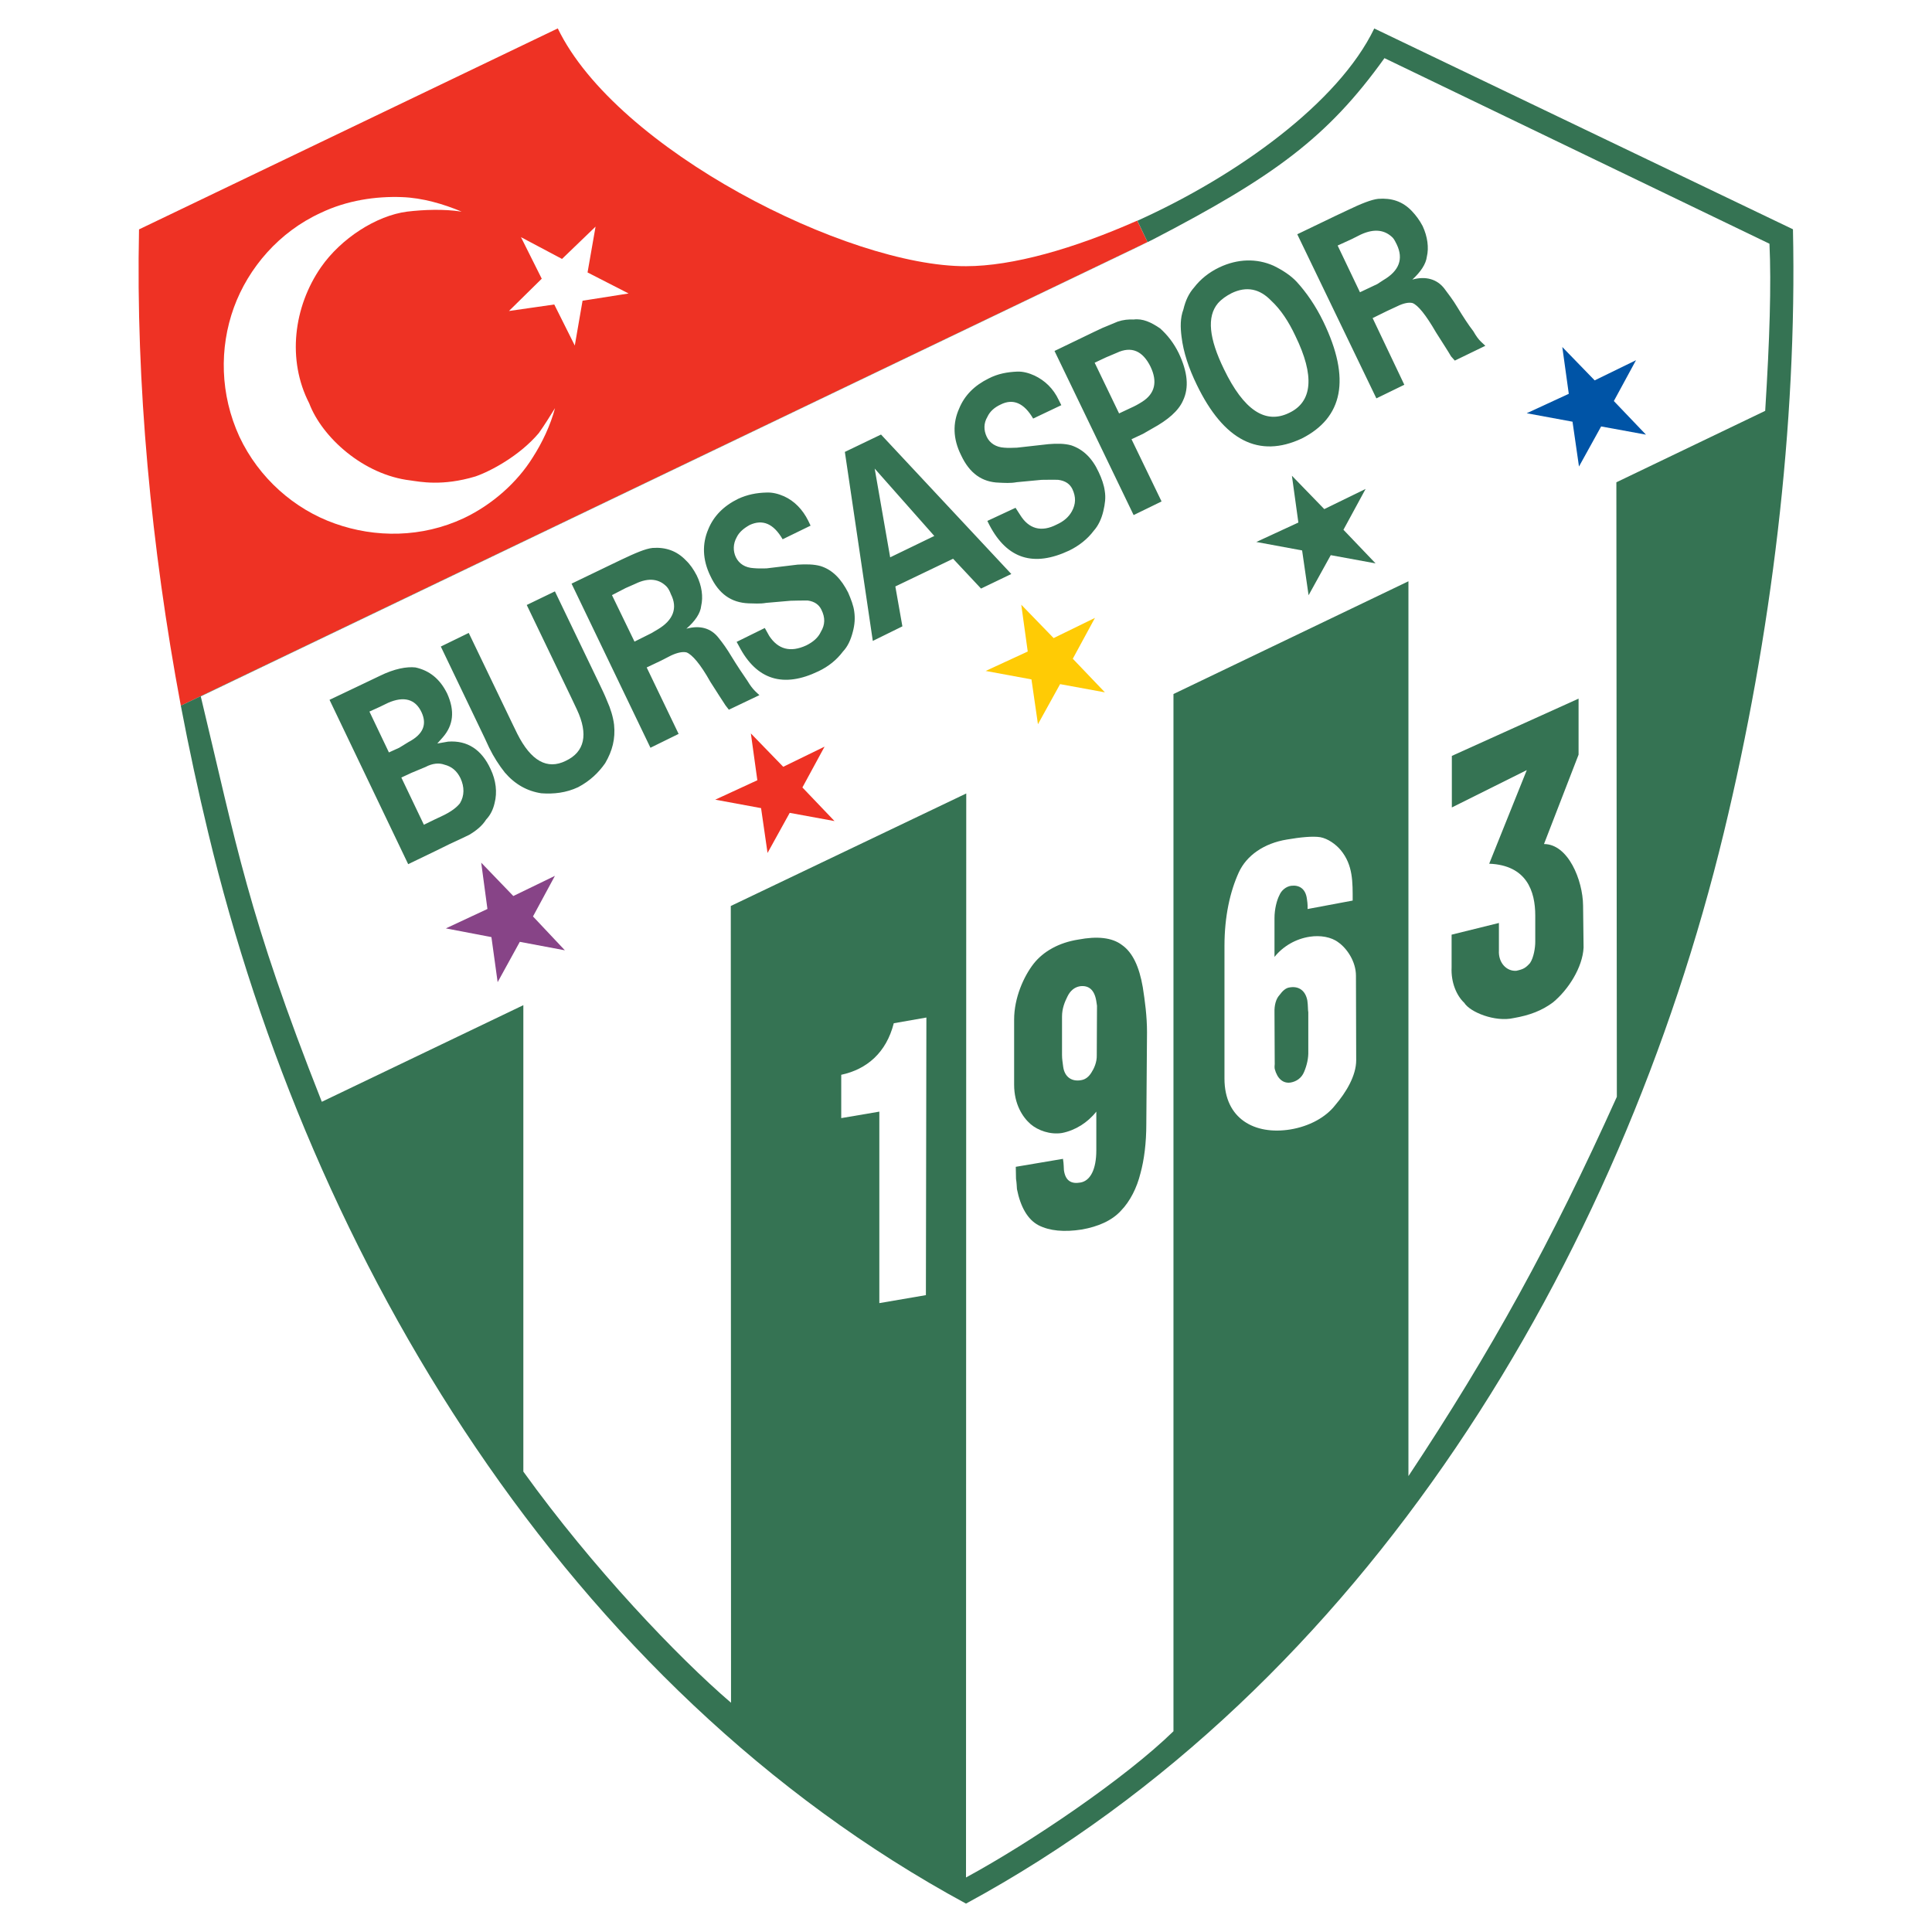
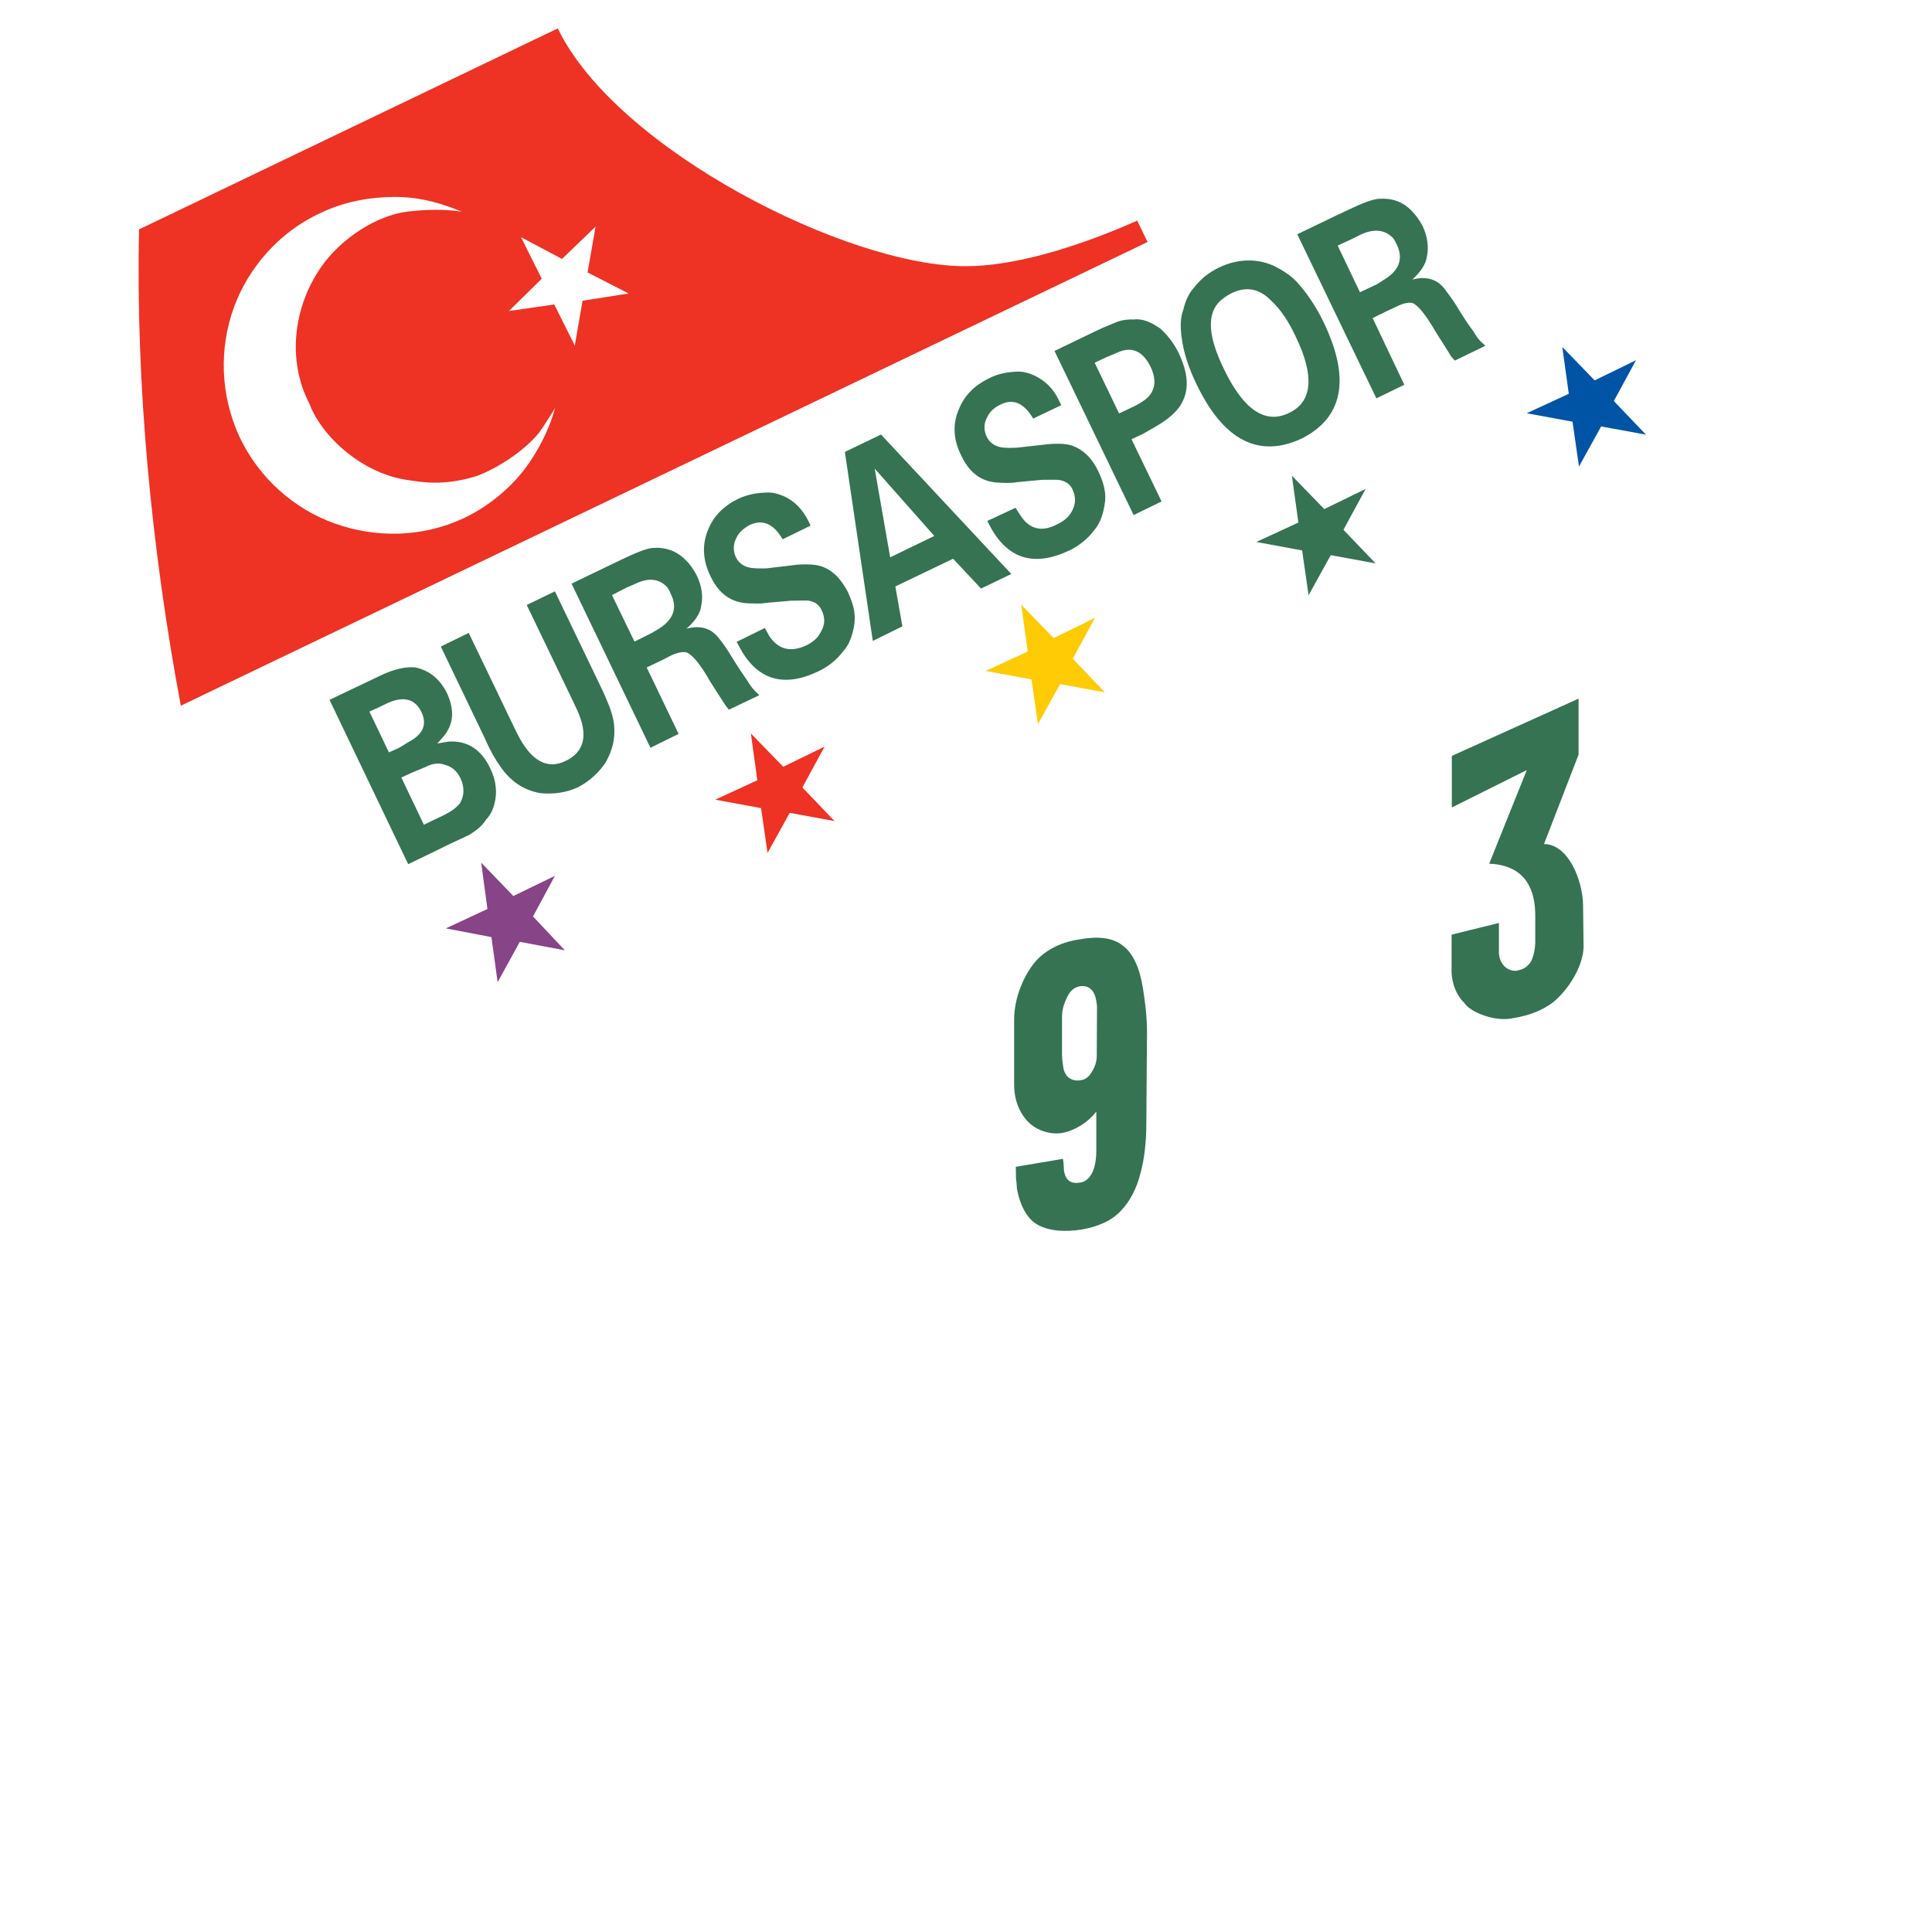
<svg xmlns="http://www.w3.org/2000/svg" version="1.0" id="Layer_1" x="0px" y="0px" width="192.756px" height="192.756px" viewBox="0 0 192.756 192.756" enable-background="new 0 0 192.756 192.756" xml:space="preserve">
  <g>
    <polygon fill-rule="evenodd" clip-rule="evenodd" fill="#FFFFFF" points="0,0 192.756,0 192.756,192.756 0,192.756 0,0  " />
    <path fill-rule="evenodd" clip-rule="evenodd" fill="#EE3224" d="M18.041,70.41l96.454-46.256l-1.034-2.141   c-6.318,2.797-12.437,4.545-17.082,4.545c-11.812,0.05-34.911-11.662-40.729-23.724L13.87,22.887   C13.545,38.245,15.069,54.552,18.041,70.41L18.041,70.41z" />
-     <path fill-rule="evenodd" clip-rule="evenodd" fill="#357353" d="M114.494,24.154l-96.453,46.25   c0.805,4.238,1.752,8.62,2.724,12.646c10.253,42.791,35.758,85.275,75.613,106.873c39.855-21.598,65.265-64.082,75.614-106.873   c4.736-19.584,7.318-40.613,6.892-60.174L137.11,2.841c-3.552,7.389-13.641,14.682-23.634,19.182L114.494,24.154L114.494,24.154z" />
-     <path fill-rule="evenodd" clip-rule="evenodd" fill="#FFFFFF" d="M20.031,69.479c3.576,14.872,4.689,21.763,12.077,40.446   l20.106-9.639v46.535c6.915,9.613,15.416,18.518,20.721,23.064L72.911,90.39l23.492-11.225l-0.024,108.151   c6.465-3.506,15.89-9.898,20.698-14.588V69.243l23.443-11.249v89.277c8.242-12.432,14.233-23.279,20.793-37.842l-0.048-61.311   l14.849-7.128c0.449-7.176,0.615-12.551,0.426-16.672L138.128,5.801c-5.683,7.933-11.063,11.837-23.094,18.089l-1.566,0.767   L20.031,69.479L20.031,69.479z" />
+     <path fill-rule="evenodd" clip-rule="evenodd" fill="#FFFFFF" d="M20.031,69.479c3.576,14.872,4.689,21.763,12.077,40.446   l20.106-9.639v46.535c6.915,9.613,15.416,18.518,20.721,23.064l23.492-11.225l-0.024,108.151   c6.465-3.506,15.89-9.898,20.698-14.588V69.243l23.443-11.249v89.277c8.242-12.432,14.233-23.279,20.793-37.842l-0.048-61.311   l14.849-7.128c0.449-7.176,0.615-12.551,0.426-16.672L138.128,5.801c-5.683,7.933-11.063,11.837-23.094,18.089l-1.566,0.767   L20.031,69.479L20.031,69.479z" />
    <path fill-rule="evenodd" clip-rule="evenodd" fill="#357353" d="M32.876,69.823l2.952-1.405l2.061-0.984   c1.476-0.727,2.694-0.938,3.561-0.844c1.382,0.305,2.436,1.125,3.162,2.601c0.796,1.756,0.609,3.162-0.421,4.357l-0.562,0.632   l1.078-0.188c1.921-0.141,3.35,0.796,4.24,2.74c0.539,1.125,0.679,2.319,0.398,3.396c-0.14,0.609-0.398,1.171-0.843,1.64   c-0.398,0.633-0.984,1.101-1.686,1.522c-0.352,0.164-1.007,0.492-2.038,0.96l-1.429,0.703l-2.624,1.265L32.876,69.823   L32.876,69.823z M42.292,82.285l1.007-0.492l0.796-0.375c0.96-0.445,1.522-0.914,1.803-1.289c0.445-0.749,0.445-1.616,0.047-2.482   c-0.352-0.727-0.867-1.172-1.617-1.359c-0.515-0.188-1.171-0.141-1.874,0.234l-1.405,0.585l-1.007,0.469L42.292,82.285   L42.292,82.285z M38.802,75.07l1.031-0.469l0.914-0.562c1.476-0.773,1.874-1.757,1.312-2.975c-0.609-1.312-1.756-1.64-3.35-0.937   l-0.82,0.398l-1.031,0.468L38.802,75.07L38.802,75.07z M46.766,63.147l4.404,9.159l0.445,0.913   c1.358,2.694,2.975,3.607,4.825,2.694c1.897-0.89,2.272-2.647,1.125-5.107l-0.609-1.288l-4.403-9.159l2.811-1.358l4.404,9.159   c0.304,0.632,0.585,1.218,0.796,1.756c0.352,0.773,0.609,1.617,0.703,2.39c0.141,1.405-0.164,2.6-0.89,3.841   c-0.656,0.937-1.499,1.757-2.693,2.39c-1.195,0.562-2.437,0.702-3.678,0.609c-1.406-0.211-2.624-0.891-3.631-2.062   c-0.562-0.703-1.124-1.569-1.569-2.483l-0.445-0.96l-4.38-9.135L46.766,63.147L46.766,63.147z M60.821,56.401l1.171-0.562   c1.382-0.656,2.413-1.101,3.115-1.171c1.289-0.093,2.413,0.281,3.327,1.242c0.421,0.398,0.773,0.914,1.077,1.5   c0.516,1.054,0.656,2.131,0.445,3.045c-0.07,0.726-0.609,1.522-1.476,2.272c1.382-0.375,2.483-0.047,3.232,0.937   c0.398,0.492,0.82,1.078,1.265,1.827c0.586,0.96,1.125,1.757,1.593,2.436c0.281,0.468,0.516,0.773,0.773,1.031l0.421,0.398   l-3.045,1.452l-0.328-0.421c-0.305-0.469-0.843-1.288-1.523-2.366c-1.007-1.803-1.827-2.717-2.366-2.928   c-0.351-0.094-0.89,0-1.545,0.305l-1.008,0.516l-1.429,0.679l3.186,6.629l-2.811,1.382l-7.871-16.373L60.821,56.401L60.821,56.401z    M63.304,64.014l1.686-0.843l0.633-0.375c1.546-0.914,2.014-2.131,1.312-3.513c-0.094-0.258-0.234-0.539-0.398-0.727   c-0.726-0.773-1.78-0.984-3.162-0.305l-0.96,0.422l-1.359,0.703L63.304,64.014L63.304,64.014z M76.304,62.655l0.445,0.796   c0.867,1.312,2.085,1.687,3.701,0.937c0.656-0.328,1.171-0.75,1.452-1.359c0.422-0.702,0.445-1.405,0.047-2.202   c-0.234-0.492-0.679-0.82-1.358-0.913c-0.539,0-1.125,0-1.709,0.023l-2.437,0.211c-0.656,0.117-1.241,0.047-1.757,0.047   c-1.733-0.07-2.975-0.937-3.818-2.74c-0.796-1.64-0.819-3.209-0.21-4.638c0.539-1.335,1.546-2.342,2.975-3.045   c0.913-0.422,1.827-0.609,2.857-0.632c0.562-0.024,1.148,0.117,1.733,0.375c1.031,0.469,1.851,1.312,2.412,2.436l0.235,0.492   l-2.788,1.359c-0.914-1.57-1.991-2.014-3.279-1.429c-0.585,0.328-1.054,0.703-1.312,1.242c-0.352,0.632-0.375,1.359-0.07,1.991   c0.328,0.656,0.937,1.03,1.756,1.077c0.468,0.047,0.914,0.024,1.289,0.024l3.115-0.375c0.843-0.046,1.593-0.046,2.272,0.141   c1.218,0.375,2.084,1.312,2.764,2.647c0.281,0.656,0.539,1.312,0.609,1.897c0.094,0.655,0.047,1.312-0.141,2.014   c-0.21,0.82-0.515,1.476-0.983,1.968c-0.633,0.844-1.452,1.499-2.436,1.968c-3.49,1.687-6.184,0.89-7.941-2.506l-0.234-0.421   L76.304,62.655L76.304,62.655z M84.292,45.087l3.607-1.733l13,13.914l-3.021,1.453l-2.787-2.975l-5.762,2.764l0.703,3.982   l-2.952,1.453L84.292,45.087L84.292,45.087z M88.812,55.605l4.404-2.132l-5.949-6.723L88.812,55.605L88.812,55.605z M101.32,50.663   l0.469,0.726c0.843,1.358,2.084,1.756,3.653,0.937c0.68-0.305,1.194-0.75,1.499-1.312c0.398-0.727,0.422-1.429,0.047-2.226   c-0.257-0.515-0.702-0.82-1.405-0.914c-0.515-0.023-1.101,0-1.663,0l-2.482,0.234c-0.609,0.117-1.242,0.07-1.757,0.047   c-1.71-0.047-2.951-0.937-3.794-2.741c-0.82-1.64-0.843-3.209-0.188-4.661c0.539-1.312,1.522-2.296,2.951-2.999   c0.914-0.468,1.827-0.633,2.835-0.679c0.585-0.023,1.171,0.141,1.733,0.398c1.03,0.492,1.874,1.289,2.412,2.436l0.258,0.516   l-2.811,1.335c-0.914-1.569-2.015-2.015-3.232-1.405c-0.609,0.281-1.078,0.679-1.336,1.242c-0.374,0.632-0.374,1.312-0.069,1.967   c0.304,0.656,0.937,1.054,1.756,1.101c0.469,0.047,0.891,0,1.266,0l3.139-0.352c0.843-0.07,1.593-0.07,2.272,0.117   c1.194,0.398,2.107,1.288,2.74,2.67c0.305,0.632,0.538,1.312,0.608,1.874c0.117,0.679,0.023,1.312-0.14,2.015   c-0.188,0.797-0.516,1.476-0.961,1.968c-0.609,0.82-1.476,1.499-2.437,1.968c-3.536,1.663-6.184,0.867-7.964-2.53l-0.211-0.422   L101.32,50.663L101.32,50.663z M105.209,35.016l3.935-1.898l0.844-0.398c0.538-0.234,1.054-0.421,1.522-0.632   c0.562-0.188,1.077-0.234,1.593-0.211c0.913-0.117,1.757,0.281,2.646,0.89c0.727,0.656,1.358,1.452,1.851,2.459   c0.89,1.874,1.054,3.443,0.422,4.755c-0.445,1.007-1.499,1.921-3.045,2.764l-0.938,0.539l-1.147,0.539l2.998,6.207l-2.787,1.359   L105.209,35.016L105.209,35.016z M109.214,36.187l2.437,5.06l1.147-0.539c0.422-0.188,0.772-0.375,1.171-0.632   c1.242-0.797,1.546-1.968,0.82-3.491c-0.773-1.569-1.897-2.084-3.373-1.382l-1.055,0.445L109.214,36.187L109.214,36.187z    M119.403,38.388c-0.797-1.64-1.335-3.232-1.522-4.802c-0.117-0.913-0.141-1.851,0.188-2.717c0.211-0.89,0.538-1.592,1.077-2.202   c0.633-0.82,1.476-1.499,2.507-1.991c1.826-0.866,3.724-0.914,5.41-0.164c0.867,0.422,1.71,0.96,2.319,1.616   c0.96,1.055,1.874,2.366,2.646,3.959c2.765,5.715,1.968,9.581-2.154,11.665C125.61,45.744,122.097,43.963,119.403,38.388   L119.403,38.388z M122.12,36.842c1.968,4.076,4.123,5.505,6.488,4.357c2.343-1.101,2.577-3.701,0.633-7.683   c-0.679-1.452-1.476-2.647-2.412-3.514c-1.148-1.194-2.46-1.475-3.959-0.75c-0.539,0.281-0.984,0.586-1.358,1.007   C120.387,31.595,120.621,33.774,122.12,36.842L122.12,36.842z M133.224,21.546l1.194-0.562c1.358-0.656,2.413-1.077,3.092-1.147   c1.312-0.094,2.413,0.234,3.35,1.218c0.398,0.421,0.773,0.914,1.078,1.5c0.491,1.054,0.632,2.155,0.421,3.045   c-0.094,0.75-0.609,1.522-1.452,2.295c1.335-0.375,2.483-0.047,3.209,0.914c0.398,0.539,0.844,1.101,1.289,1.85   c0.585,0.961,1.101,1.757,1.592,2.39c0.281,0.492,0.539,0.843,0.773,1.054l0.422,0.398l-3.045,1.476l-0.375-0.422   c-0.281-0.492-0.82-1.312-1.5-2.39c-1.03-1.78-1.803-2.717-2.342-2.928c-0.352-0.094-0.89,0-1.546,0.328l-1.008,0.468l-1.429,0.703   l3.162,6.652l-2.787,1.358l-7.894-16.373L133.224,21.546L133.224,21.546z M135.683,29.159l1.733-0.82l0.609-0.398   c1.569-0.914,2.015-2.108,1.335-3.537c-0.117-0.234-0.234-0.492-0.398-0.679c-0.772-0.773-1.804-0.96-3.186-0.328l-0.937,0.469   l-1.383,0.632L135.683,29.159L135.683,29.159z" />
    <polygon fill-rule="evenodd" clip-rule="evenodd" fill="#874487" points="49.65,97.99 49.029,93.495 44.483,92.625 48.631,90.688    48.01,86.068 51.215,89.396 55.363,87.384 53.177,91.434 56.357,94.812 51.861,93.967 49.65,97.99  " />
    <polygon fill-rule="evenodd" clip-rule="evenodd" fill="#EE3224" points="76.578,85.099 75.932,80.627 71.361,79.783 75.56,77.845    74.914,73.175 78.143,76.503 82.267,74.492 80.056,78.565 83.26,81.919 78.789,81.099 76.578,85.099  " />
    <polygon fill-rule="evenodd" clip-rule="evenodd" fill="#FFCB05" points="103.556,72.256 102.909,67.784 98.339,66.94    102.537,65.002 101.892,60.332 105.12,63.661 109.244,61.648 107.033,65.722 110.237,69.076 105.766,68.256 103.556,72.256  " />
    <polygon fill-rule="evenodd" clip-rule="evenodd" fill="#357353" points="130.558,59.388 129.912,54.917 125.342,54.072    129.539,52.134 128.894,47.464 132.123,50.793 136.247,48.781 134.036,52.855 137.24,56.208 132.769,55.388 130.558,59.388  " />
    <polygon fill-rule="evenodd" clip-rule="evenodd" fill="#0054A6" points="157.536,46.545 156.89,42.073 152.319,41.229    156.518,39.291 155.871,34.621 159.101,37.95 163.225,35.938 161.014,40.012 164.218,43.365 159.746,42.546 157.536,46.545  " />
    <path fill-rule="evenodd" clip-rule="evenodd" fill="#FFFFFF" d="M127.156,95.472c0.867-1.078,2.132-1.804,3.514-2.015   c1.054-0.164,2.155,0.023,2.858,0.562c0.866,0.608,1.756,1.92,1.756,3.326l0.024,8.432c0,1.547-1.008,3.209-2.085,4.475   c-0.961,1.242-2.624,2.131-4.498,2.436c-3.514,0.562-6.559-1.029-6.559-5.082V94.371c0-2.951,0.562-5.434,1.429-7.332   c0.773-1.687,2.507-2.904,4.802-3.279c1.359-0.234,2.577-0.352,3.326-0.234c0.773,0.14,1.569,0.726,2.038,1.288   c1.242,1.5,1.195,3.209,1.195,5.036l-4.498,0.843c0.023-0.468-0.047-0.866-0.07-1.03c-0.141-1.031-0.796-1.382-1.569-1.288   c-0.515,0.07-0.983,0.468-1.171,0.937c-0.258,0.492-0.492,1.382-0.492,2.295V95.472L127.156,95.472z M127.156,101l0.023,5.035   c0.023,0.117-0.046,0.375,0,0.609c0.258,0.984,0.844,1.477,1.593,1.359c0.539-0.094,1.078-0.422,1.336-1.055   c0.28-0.656,0.444-1.381,0.421-2.061V101c-0.047-0.234-0.023-0.68-0.094-1.172c-0.188-1.006-0.866-1.475-1.779-1.311   c-0.375,0.047-0.703,0.35-1.008,0.771C127.297,99.664,127.134,100.32,127.156,101L127.156,101z" />
    <path fill-rule="evenodd" clip-rule="evenodd" fill="#357353" d="M109.378,110.908c-0.867,1.102-2.108,1.873-3.42,2.131   c-1.194,0.188-2.389-0.258-3.115-0.865c-0.844-0.727-1.663-2.039-1.663-3.959v-6.488c0-2.18,0.96-4.311,1.944-5.575   c0.96-1.218,2.506-2.108,4.474-2.413c1.851-0.351,3.35-0.211,4.334,0.539c1.077,0.75,1.732,2.178,2.084,4.216   c0.211,1.357,0.422,2.881,0.422,4.496l-0.07,9.16c0,1.873-0.211,3.559-0.586,4.918c-0.351,1.43-1.03,2.787-1.944,3.725   c-0.913,1.008-2.318,1.592-3.888,1.873c-1.78,0.281-3.232,0.141-4.334-0.42c-1.077-0.562-1.803-1.828-2.154-3.607   c-0.023-0.258-0.023-0.586-0.094-1.031l-0.023-1.195l4.708-0.795c0.094,0.561,0.07,0.936,0.094,1.123   c0.141,1.055,0.727,1.406,1.64,1.242c1.007-0.164,1.593-1.336,1.593-3.209V110.908L109.378,110.908z M109.425,105.264l0.023-4.92   l-0.07-0.469c-0.188-1.146-0.773-1.592-1.64-1.475c-0.539,0.094-0.961,0.445-1.242,1.029c-0.257,0.516-0.538,1.172-0.538,1.992   v3.842c0,0.42,0.07,0.771,0.117,1.17c0.141,1.031,0.866,1.5,1.78,1.336c0.469-0.07,0.796-0.375,1.03-0.75   C109.144,106.621,109.448,105.988,109.425,105.264L109.425,105.264z" />
    <path fill-rule="evenodd" clip-rule="evenodd" fill="#FFFFFF" d="M87.731,130.012v-19.104l-3.801,0.646v-4.322   c2.559-0.547,4.497-2.211,5.242-5.143l3.254-0.57l-0.049,27.697L87.731,130.012L87.731,130.012z" />
    <path fill-rule="evenodd" clip-rule="evenodd" fill="#357353" d="M154.044,84.21c2.41,0,3.876,3.603,3.9,6.136l0.05,4.198   c-0.1,1.987-1.54,4.224-3.056,5.466c-1.093,0.818-2.335,1.291-3.925,1.564c-1.863,0.422-4.348-0.596-4.919-1.516   c-0.77-0.721-1.341-2.037-1.267-3.552v-3.254l4.72-1.167v2.732c-0.074,1.242,0.771,2.111,1.739,2.037   c0.695-0.149,0.919-0.273,1.366-0.77c0.372-0.546,0.521-1.54,0.521-2.111v-2.633c0-2.409-0.845-5.018-4.596-5.167l3.751-9.34   l-7.477,3.727v-5.143l12.644-5.713v5.589L154.044,84.21L154.044,84.21z" />
    <path fill-rule="evenodd" clip-rule="evenodd" fill="#FFFFFF" d="M57.347,34.474l0.774-4.47l4.595-0.724l-4.096-2.098l0.799-4.57   l-3.346,3.222l-4.096-2.173l2.073,4.146l-3.271,3.221l4.52-0.649L57.347,34.474L57.347,34.474z M32,21.239   c-4.146,1.897-7.217,5.469-8.665,9.439c-1.474,4.071-1.374,8.69,0.549,12.886c1.948,4.146,5.494,7.242,9.515,8.665   c4.045,1.449,8.69,1.424,12.86-0.524c2.847-1.348,5.344-3.571,6.893-6.068c0.949-1.474,1.773-3.222,2.223-4.92   c-0.549,0.874-1.049,1.698-1.624,2.498c-1.898,2.248-4.794,3.796-6.318,4.32c-3.321,0.999-5.544,0.524-6.468,0.399   c-4.72-0.549-8.84-4.32-10.114-7.691c-2.222-4.32-1.573-9.615,1.174-13.585c1.998-2.872,5.519-5.145,8.59-5.544   c1.698-0.2,3.671-0.274,5.444,0c-1.848-0.774-3.92-1.374-5.943-1.448C37.494,19.566,34.597,19.991,32,21.239L32,21.239z" />
  </g>
</svg>